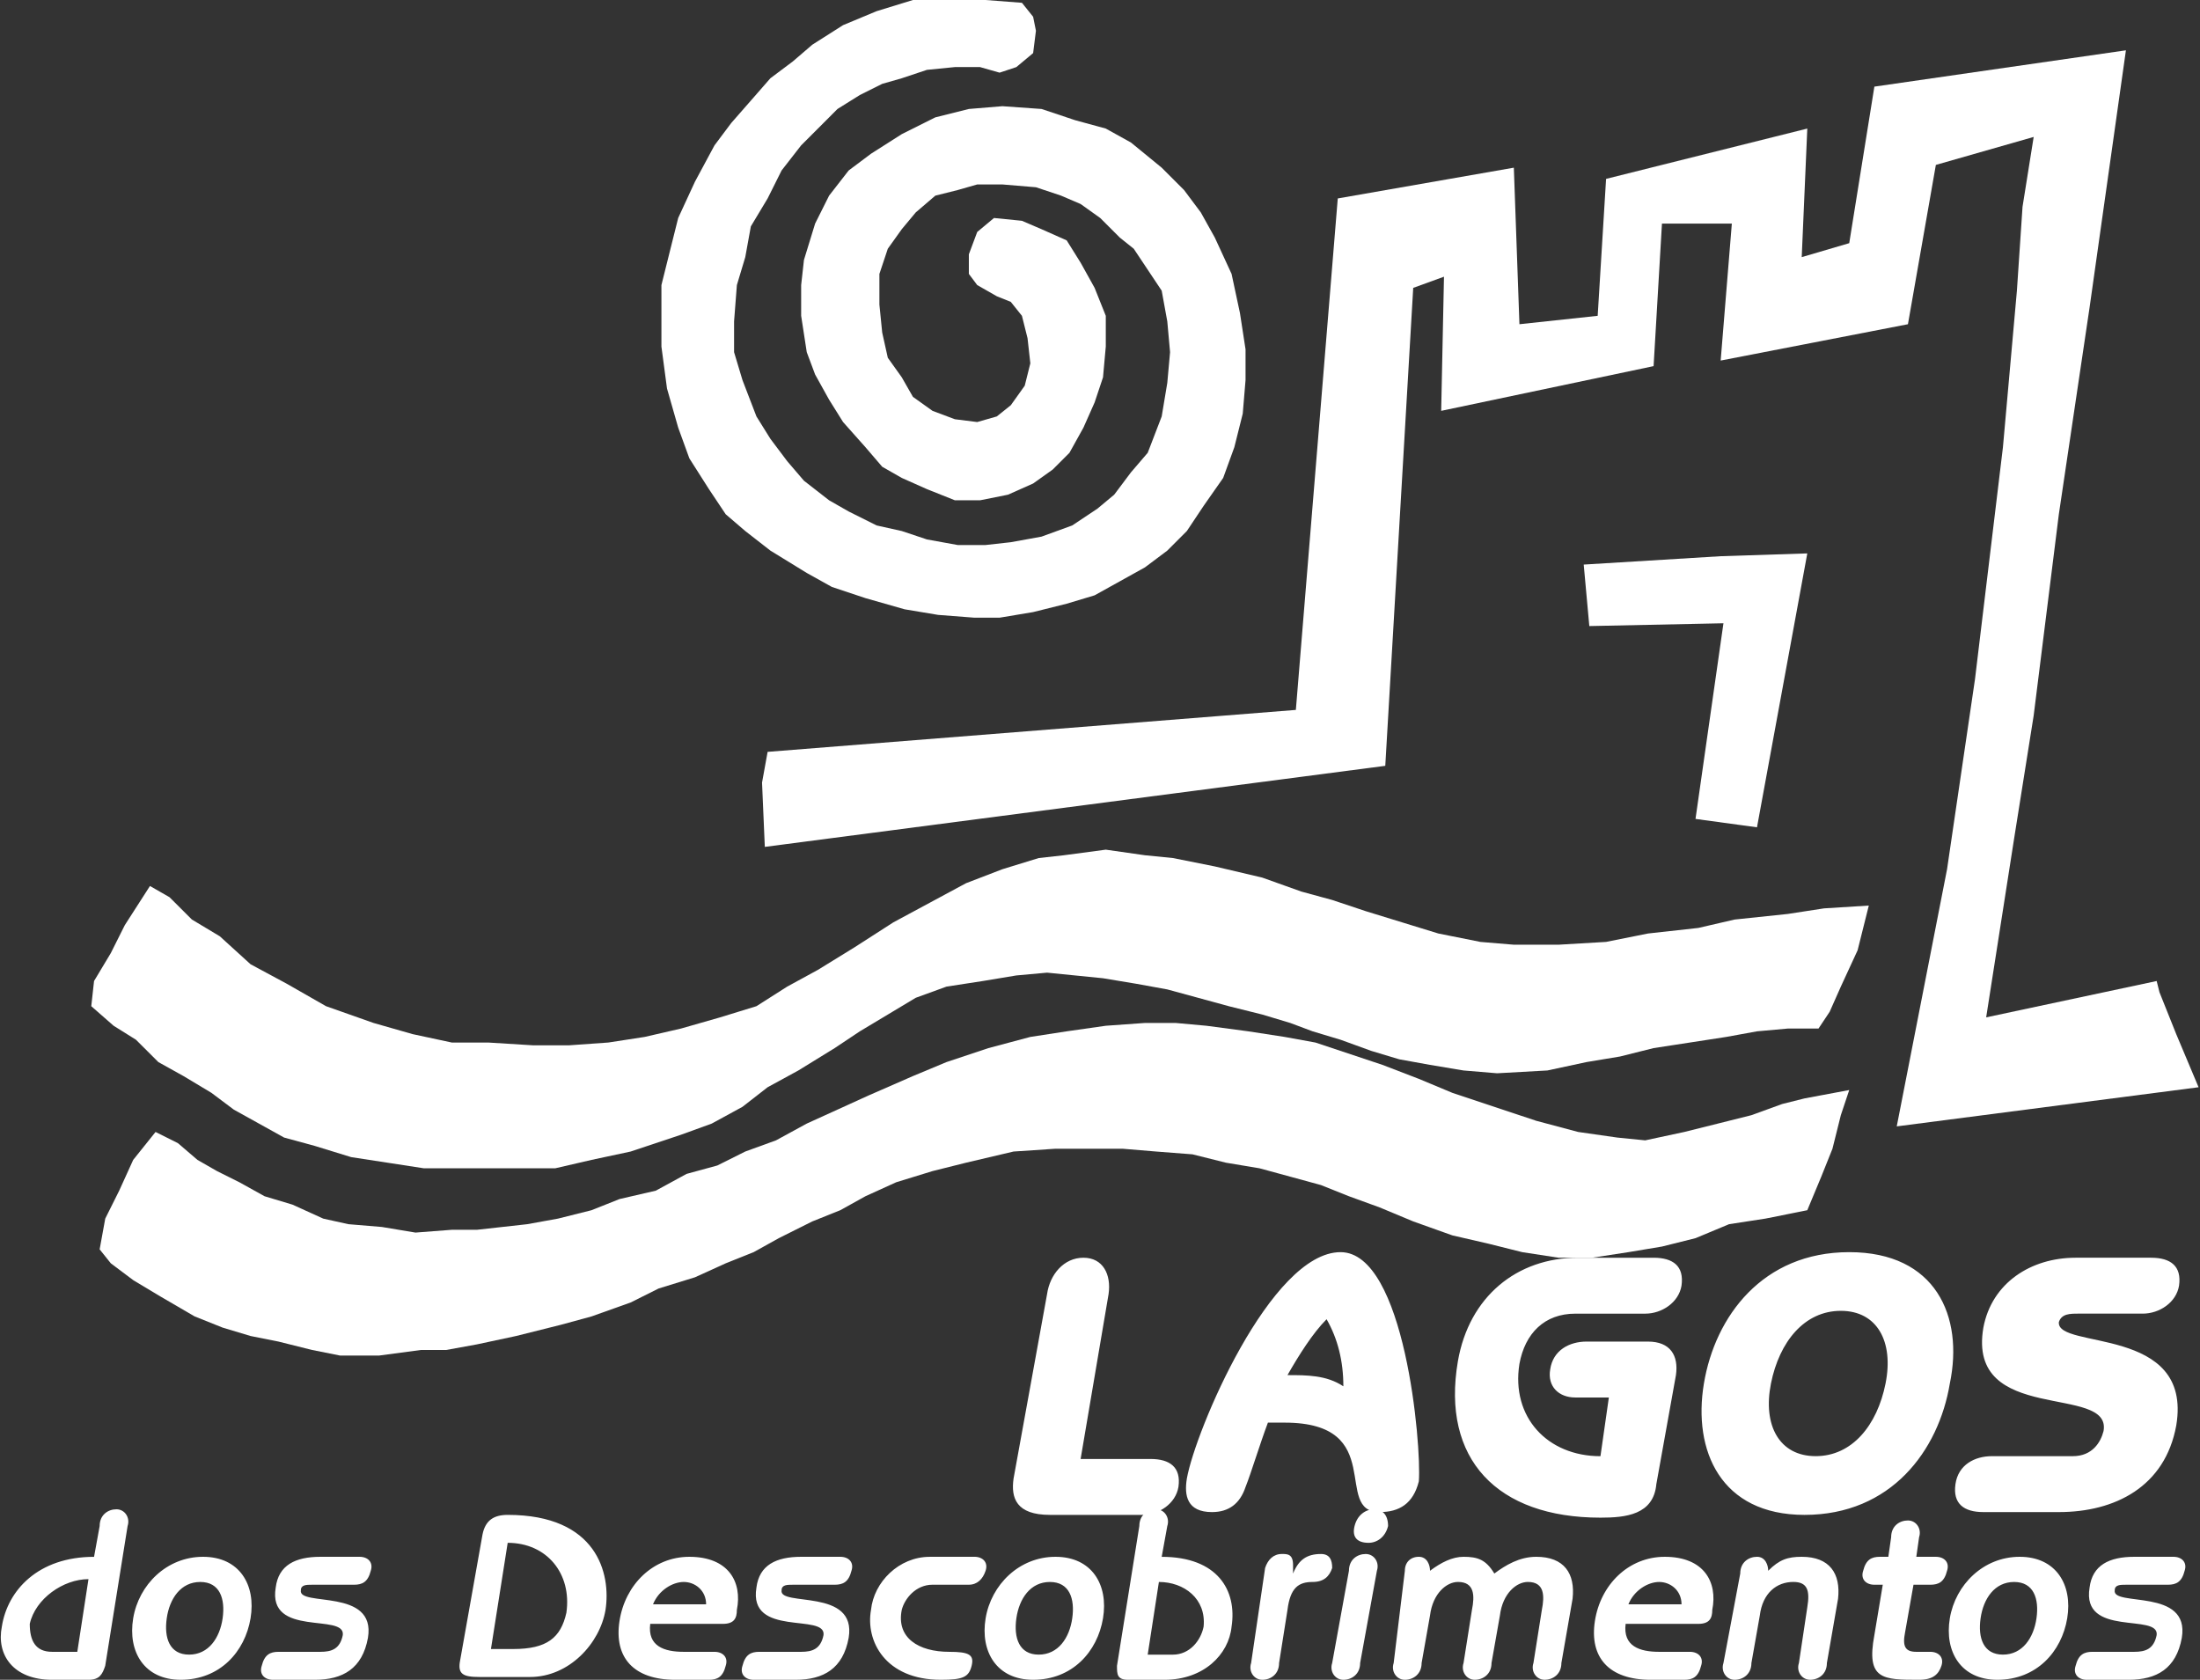
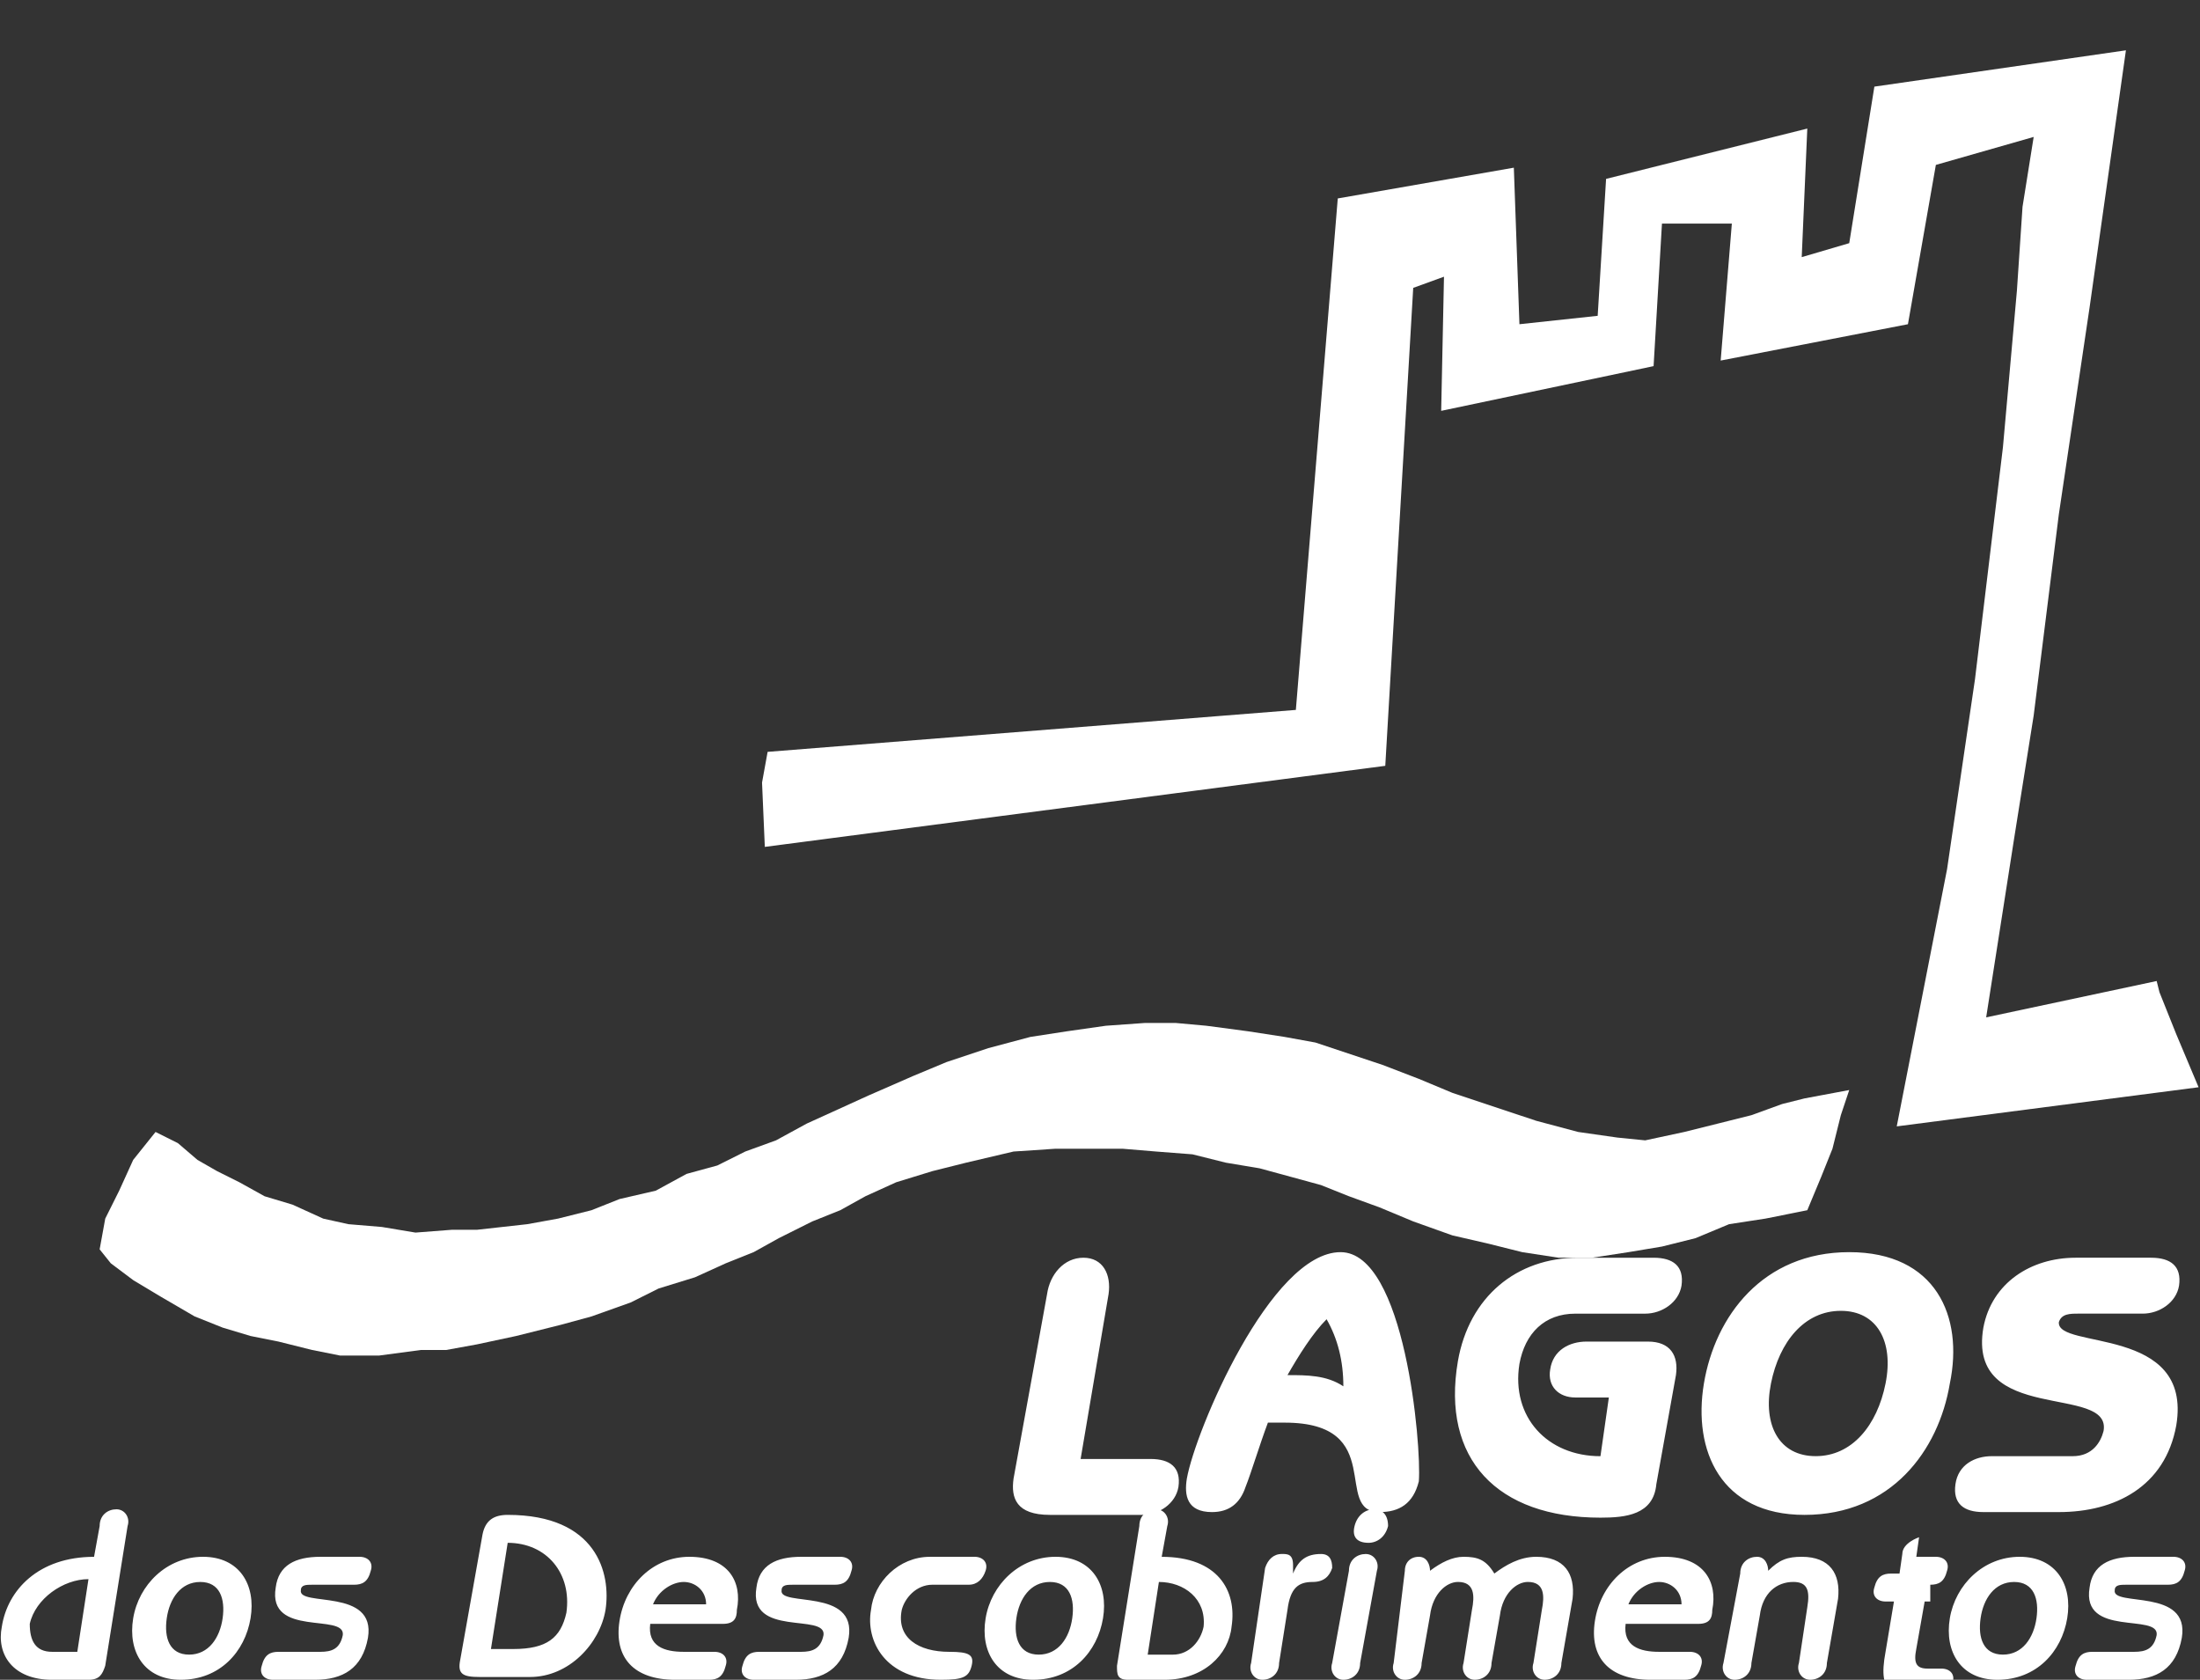
<svg xmlns="http://www.w3.org/2000/svg" version="1.1" id="Layer_1" x="0px" y="0px" width="92.75px" height="70.814px" viewBox="450.5 380.857 92.75 70.814" enable-background="new 450.5 380.857 92.75 70.814" xml:space="preserve">
  <rect x="450.5" y="380.857" width="92.75" height="70.814" fill="#333333" stroke="none" />
  <g>
-     <polygon fill="#FFFFFF" points="493.349,383.685 494.056,383.095 494.174,382.153 494.056,381.564 493.584,380.975    492.053,380.857 490.168,380.857 488.989,380.857 487.457,381.328 486.043,381.917 484.747,382.741 483.923,383.448    482.979,384.156 482.155,385.099 481.33,386.041 480.623,386.984 479.799,388.516 479.092,390.047 478.738,391.461    478.385,392.875 478.385,394.289 478.385,395.467 478.62,397.235 479.092,398.884 479.563,400.181 480.388,401.477    481.095,402.537 481.92,403.244 482.979,404.069 484.512,405.011 485.572,405.601 486.986,406.072 488.636,406.543 490.05,406.779    491.581,406.897 492.642,406.897 494.056,406.661 495.47,406.308 496.648,405.954 497.709,405.365 498.769,404.776    499.712,404.069 500.536,403.244 501.243,402.184 502.068,401.005 502.539,399.709 502.893,398.295 503.011,396.881    503.011,395.585 502.775,394.053 502.422,392.404 501.715,390.872 501.125,389.812 500.419,388.869 499.476,387.926    498.18,386.865 497.119,386.277 495.823,385.923 494.409,385.451 492.76,385.334 491.346,385.451 489.932,385.805 488.518,386.512    487.222,387.337 486.279,388.044 485.454,389.105 484.865,390.282 484.394,391.815 484.276,392.875 484.276,394.171    484.512,395.703 484.865,396.646 485.454,397.706 486.043,398.649 486.986,399.709 487.693,400.534 488.518,401.005    489.578,401.477 490.757,401.948 491.817,401.948 492.995,401.712 494.056,401.24 494.881,400.652 495.588,399.945    496.177,398.884 496.648,397.823 497.002,396.764 497.119,395.467 497.119,394.171 496.648,392.993 496.059,391.933 495.47,390.99    494.409,390.519 493.584,390.165 492.406,390.047 491.699,390.636 491.346,391.579 491.346,392.404 491.699,392.875    492.524,393.346 493.113,393.582 493.584,394.171 493.82,395.114 493.938,396.174 493.702,397.117 493.113,397.942    492.524,398.413 491.699,398.649 490.757,398.531 489.814,398.177 488.989,397.588 488.518,396.764 487.929,395.939    487.693,394.878 487.575,393.699 487.575,392.404 487.929,391.343 488.518,390.519 489.107,389.812 489.932,389.105    490.874,388.869 491.699,388.633 492.76,388.633 494.174,388.751 495.234,389.105 496.059,389.458 496.884,390.047    497.709,390.872 498.298,391.343 498.769,392.05 499.476,393.111 499.712,394.406 499.829,395.703 499.712,396.999    499.476,398.413 498.887,399.945 498.18,400.77 497.473,401.712 496.766,402.301 495.705,403.008 494.409,403.48 493.113,403.715    492.053,403.833 490.874,403.833 489.578,403.598 488.518,403.244 487.457,403.008 486.279,402.419 485.454,401.948    484.394,401.123 483.687,400.298 482.979,399.356 482.391,398.413 481.802,396.881 481.448,395.703 481.448,394.406    481.566,392.875 481.92,391.697 482.155,390.401 482.862,389.223 483.451,388.044 484.276,386.984 484.983,386.277    485.808,385.451 486.75,384.863 487.693,384.392 488.518,384.156 489.578,383.802 490.757,383.685 491.817,383.685 492.642,383.92     " />
    <polygon fill="#FFFFFF" points="482.862,412.553 482.627,413.849 482.744,416.559 508.902,413.142 510.08,392.993 511.377,392.522    511.259,398.177 520.214,396.292 520.567,390.282 523.513,390.282 523.042,396.057 530.937,394.525 532.114,387.809    536.238,386.63 535.768,389.575 535.531,393.111 534.942,399.709 533.764,409.489 532.586,417.501 530.465,428.342 543.19,426.692    542.248,424.453 541.541,422.686 541.423,422.214 534.235,423.746 535.414,416.205 536.238,411.021 537.299,402.537    538.595,393.818 540.127,382.978 529.522,384.509 528.462,391.108 526.459,391.697 526.694,386.277 518.211,388.398    517.857,394.171 514.558,394.525 514.322,387.926 506.899,389.223 505.132,410.785  " />
-     <polygon fill="#FFFFFF" points="517.268,404.658 517.504,407.25 523.159,407.132 521.981,415.38 524.573,415.734 526.694,404.187    523.042,404.305  " />
-     <polygon fill="#FFFFFF" points="529.287,419.033 528.815,420.918 528.108,422.45 527.637,423.511 527.166,424.218 525.869,424.218    524.573,424.335 523.277,424.571 521.745,424.807 520.214,425.042 518.8,425.396 517.386,425.631 515.736,425.985 513.615,426.103    512.201,425.985 510.787,425.749 509.491,425.514 508.313,425.16 507.017,424.689 505.839,424.335 504.896,423.982    503.718,423.628 502.304,423.275 501.008,422.921 499.712,422.568 498.415,422.332 497.002,422.097 495.823,421.979    494.645,421.861 493.349,421.979 491.935,422.214 490.403,422.45 489.107,422.921 487.929,423.628 486.75,424.335 485.689,425.042    484.158,425.985 482.862,426.692 481.802,427.517 480.506,428.224 479.209,428.695 477.089,429.402 475.438,429.755    473.907,430.109 472.021,430.109 470.137,430.109 468.369,430.109 466.838,429.873 465.306,429.638 463.773,429.166    462.478,428.813 461.417,428.224 460.356,427.635 459.414,426.928 458.236,426.221 457.176,425.631 456.232,424.689 455.29,424.1    454.348,423.275 454.465,422.214 455.172,421.036 455.762,419.858 456.822,418.208 457.646,418.68 458.59,419.622 459.768,420.329    461.063,421.507 462.596,422.332 464.245,423.275 466.248,423.982 467.897,424.453 469.548,424.807 471.079,424.807    472.965,424.924 474.496,424.924 476.146,424.807 477.678,424.571 479.209,424.218 480.859,423.746 482.391,423.275    483.687,422.45 484.983,421.743 486.515,420.8 488.164,419.74 489.696,418.915 491.228,418.09 492.76,417.501 494.291,417.03    495.352,416.912 497.119,416.676 498.769,416.912 499.947,417.03 501.715,417.383 503.718,417.855 505.367,418.444    506.663,418.797 508.077,419.269 509.609,419.74 511.141,420.211 512.908,420.565 514.322,420.683 516.208,420.683    518.211,420.565 519.979,420.211 522.099,419.976 523.631,419.622 525.869,419.387 527.401,419.151  " />
    <polygon fill="#FFFFFF" points="528.462,426.81 528.108,427.87 527.755,429.284 527.283,430.462 526.694,431.876 524.927,432.23    523.396,432.465 521.981,433.055 520.567,433.408 519.153,433.644 517.621,433.879 516.208,433.879 514.676,433.644    513.262,433.29 511.73,432.937 510.08,432.348 508.667,431.759 507.37,431.287 506.192,430.816 504.896,430.462 503.6,430.109    502.186,429.873 500.772,429.52 499.24,429.402 497.826,429.284 496.412,429.284 494.998,429.284 493.231,429.402 491.228,429.873    489.814,430.227 488.282,430.698 486.986,431.287 485.926,431.876 484.747,432.348 483.333,433.055 482.273,433.644    481.095,434.115 479.799,434.704 478.267,435.176 477.089,435.765 475.438,436.354 474.143,436.707 472.258,437.179    470.607,437.532 469.312,437.768 468.251,437.768 466.484,438.003 464.834,438.003 463.656,437.768 462.242,437.414    461.063,437.179 459.886,436.825 458.707,436.354 457.293,435.53 456.115,434.823 455.172,434.115 454.701,433.526 454.937,432.23    455.525,431.052 456.115,429.755 457.058,428.577 458,429.048 458.825,429.755 459.649,430.227 460.593,430.698 461.653,431.287    462.831,431.641 464.127,432.23 465.188,432.465 466.602,432.583 468.016,432.819 469.548,432.701 470.607,432.701    471.668,432.583 472.729,432.465 474.025,432.23 475.438,431.876 476.617,431.406 478.148,431.052 479.445,430.345    480.741,429.991 481.92,429.402 483.216,428.931 484.512,428.224 485.808,427.635 487.104,427.045 488.989,426.221    490.403,425.631 492.171,425.042 493.938,424.571 495.47,424.335 497.119,424.1 498.769,423.982 500.065,423.982 501.361,424.1    503.129,424.335 504.66,424.571 505.956,424.807 507.37,425.278 508.784,425.749 510.316,426.338 511.73,426.928 513.851,427.635    515.265,428.106 517.032,428.577 518.682,428.813 519.86,428.931 521.51,428.577 522.924,428.224 524.338,427.87 525.634,427.399    526.576,427.163  " />
    <path fill="#FFFFFF" d="M534.471,442.245c-0.707,0-1.414,0.354-1.531,1.179c-0.118,0.824,0.354,1.178,1.178,1.178h3.182   c2.356,0,4.478-1.061,4.949-3.652c0.707-4.242-5.066-3.182-4.949-4.36c0.118-0.354,0.472-0.354,0.825-0.354h2.71   c0.707,0,1.414-0.471,1.531-1.178c0.118-0.825-0.354-1.179-1.178-1.179h-3.182c-1.885,0-3.535,1.061-3.889,2.946   c-0.707,4.124,5.421,2.356,5.067,4.359c-0.118,0.472-0.472,1.061-1.297,1.061H534.471z M528.108,436.118   c1.531,0,2.238,1.296,1.885,3.063c-0.353,1.768-1.413,3.063-2.945,3.063s-2.238-1.296-1.886-3.063   C525.516,437.414,526.576,436.118,528.108,436.118z M528.462,433.644c-3.653,0-5.656,2.71-6.127,5.538   c-0.472,2.828,0.707,5.538,4.241,5.538c3.653,0,5.656-2.71,6.127-5.538C533.293,436.354,532.114,433.644,528.462,433.644z    M521.156,438.828c0.118-0.825-0.235-1.414-1.178-1.414h-2.593c-0.707,0-1.414,0.354-1.531,1.179   c-0.118,0.707,0.354,1.178,1.06,1.178h1.414l-0.354,2.475c-2.238,0-3.771-1.649-3.417-3.889c0.236-1.296,1.061-2.12,2.357-2.12   h2.945c0.707,0,1.414-0.472,1.532-1.179c0.117-0.825-0.354-1.179-1.179-1.179h-3.182c-2.592,0-4.595,1.65-5.066,4.36   c-0.707,4.124,1.649,6.598,6.009,6.598c1.061,0,2.239-0.117,2.357-1.413L521.156,438.828z M506.428,436.472   c0.472,0.824,0.707,1.768,0.707,2.828c-0.707-0.472-1.531-0.472-2.356-0.472C505.25,438.003,505.839,437.061,506.428,436.472z    M507.017,433.644c-2.945,0-6.127,7.541-6.48,9.544c-0.117,0.707,0,1.414,1.061,1.414c0.707,0,1.179-0.354,1.414-1.061   c0.235-0.589,0.589-1.768,0.942-2.71c0.236,0,0.472,0,0.707,0c4.359,0,2.003,3.771,4.006,3.771c0.825,0,1.414-0.354,1.65-1.296   C510.434,441.774,509.727,433.644,507.017,433.644z M493.231,443.188c-0.118,0.825,0.117,1.532,1.531,1.532h3.889   c0.707,0,1.414-0.472,1.531-1.179c0.118-0.824-0.354-1.178-1.178-1.178h-2.946l1.179-6.952c0.118-0.825-0.235-1.532-1.061-1.532   s-1.414,0.707-1.532,1.532L493.231,443.188z" />
-     <path fill="#FFFFFF" d="M540.244,451.672c1.179,0,2.004-0.472,2.239-1.768c0.354-2.121-2.945-1.297-2.828-2.004   c0-0.235,0.236-0.235,0.472-0.235h1.768c0.354,0,0.589-0.118,0.707-0.589c0.117-0.354-0.118-0.589-0.472-0.589h-1.649   c-1.061,0-1.768,0.354-1.886,1.296c-0.354,2.121,2.946,1.061,2.828,2.003c-0.118,0.589-0.472,0.707-0.942,0.707h-1.768   c-0.354,0-0.589,0.118-0.707,0.589c-0.118,0.354,0.118,0.59,0.472,0.59H540.244z M536.356,449.079   c-0.118,0.825-0.589,1.532-1.414,1.532s-1.061-0.707-0.942-1.532c0.117-0.825,0.589-1.531,1.414-1.531   C536.238,447.548,536.475,448.254,536.356,449.079z M537.652,449.079c0.235-1.414-0.472-2.592-2.003-2.592   c-1.532,0-2.71,1.178-2.946,2.592c-0.235,1.414,0.472,2.593,2.004,2.593C536.356,451.672,537.417,450.493,537.652,449.079z    M531.879,447.665c0.354,0,0.589-0.117,0.707-0.589c0.117-0.354-0.118-0.589-0.472-0.589h-0.824l0.117-0.825   c0.118-0.354-0.117-0.707-0.471-0.707s-0.707,0.235-0.707,0.707l-0.118,0.825h-0.354c-0.354,0-0.589,0.117-0.707,0.589   c-0.117,0.354,0.118,0.589,0.472,0.589h0.354l-0.354,2.121c-0.354,1.886,0.354,1.886,1.885,1.886c0.59,0,0.825-0.236,0.942-0.59   c0.118-0.354-0.117-0.589-0.471-0.589h-0.589c-0.472,0-0.59-0.235-0.472-0.825l0.354-2.003H531.879L531.879,447.665z    M523.159,450.965c-0.117,0.354,0.118,0.707,0.472,0.707s0.707-0.236,0.707-0.707l0.354-2.004c0.117-0.942,0.707-1.414,1.414-1.414   c0.589,0,0.707,0.354,0.589,1.061l-0.354,2.357c-0.118,0.353,0.118,0.706,0.472,0.706s0.707-0.235,0.707-0.706l0.471-2.711   c0.118-1.06-0.354-1.767-1.531-1.767c-0.59,0-0.943,0.117-1.414,0.589c0-0.235-0.118-0.589-0.472-0.589s-0.707,0.235-0.707,0.707   L523.159,450.965z M519.153,448.49c0.235-0.59,0.825-0.942,1.296-0.942c0.472,0,0.943,0.353,0.943,0.942H519.153z M521.51,451.672   c0.354,0,0.589-0.118,0.707-0.59c0.118-0.354-0.118-0.589-0.472-0.589h-1.296c-0.824,0-1.531-0.235-1.414-1.179h3.063   c0.472,0,0.59-0.235,0.59-0.589c0.235-1.178-0.354-2.238-2.003-2.238c-1.532,0-2.711,1.178-2.946,2.71   c-0.235,1.531,0.589,2.475,2.356,2.475H521.51z M509.256,450.965c-0.118,0.354,0.117,0.707,0.471,0.707s0.707-0.236,0.707-0.707   l0.354-2.004c0.118-0.942,0.707-1.414,1.179-1.414c0.707,0,0.707,0.59,0.589,1.179l-0.354,2.239   c-0.117,0.353,0.118,0.706,0.472,0.706s0.707-0.235,0.707-0.706l0.354-2.004c0.117-0.942,0.707-1.414,1.178-1.414   c0.707,0,0.707,0.59,0.59,1.179l-0.354,2.238c-0.118,0.354,0.117,0.707,0.471,0.707s0.707-0.235,0.707-0.707l0.472-2.71   c0.118-1.061-0.354-1.767-1.532-1.767c-0.707,0-1.296,0.353-1.767,0.706c-0.354-0.589-0.707-0.706-1.297-0.706   c-0.471,0-0.942,0.235-1.414,0.589c0-0.236-0.117-0.589-0.471-0.589s-0.59,0.235-0.59,0.589L509.256,450.965z M508.431,444.484   c-0.354,0-0.707,0.236-0.824,0.707c-0.118,0.472,0.117,0.707,0.589,0.707c0.354,0,0.707-0.235,0.824-0.707   C509.02,444.72,508.784,444.484,508.431,444.484z M508.549,447.076c0.118-0.354-0.118-0.707-0.472-0.707s-0.707,0.235-0.707,0.707   l-0.707,3.889c-0.117,0.354,0.118,0.707,0.472,0.707s0.707-0.236,0.707-0.707L508.549,447.076z M503.246,450.965   c-0.117,0.354,0.118,0.707,0.472,0.707s0.707-0.236,0.707-0.707l0.354-2.239c0.118-0.942,0.472-1.178,1.061-1.178   c0.471,0,0.707-0.236,0.824-0.59c0-0.354-0.117-0.589-0.471-0.589c-0.589,0-0.942,0.235-1.179,0.825l0,0v-0.354   c0-0.472-0.235-0.472-0.471-0.472c-0.354,0-0.59,0.235-0.707,0.589L503.246,450.965z M499.358,447.548   c1.061,0,2.003,0.706,1.885,1.885c-0.118,0.589-0.589,1.179-1.296,1.179h-1.061L499.358,447.548z M497.591,451.082   c0,0.354,0,0.59,0.471,0.59h1.532c1.649,0,2.71-1.061,2.828-2.239c0.235-1.532-0.59-2.945-2.946-2.945l0.236-1.297   c0.117-0.354-0.118-0.707-0.472-0.707s-0.707,0.236-0.707,0.707L497.591,451.082z M495.705,449.079   c-0.117,0.825-0.589,1.532-1.414,1.532c-0.824,0-1.06-0.707-0.942-1.532c0.118-0.825,0.589-1.531,1.414-1.531   S495.823,448.254,495.705,449.079z M497.002,449.079c0.235-1.414-0.472-2.592-2.004-2.592c-1.531,0-2.71,1.178-2.945,2.592   s0.472,2.593,2.003,2.593C495.705,451.672,496.766,450.493,497.002,449.079z M489.696,446.488c-1.296,0-2.356,1.061-2.475,2.238   c-0.235,1.296,0.589,2.946,2.946,2.946c0.942,0,1.178-0.118,1.296-0.59c0.117-0.471-0.118-0.589-0.942-0.589   c-1.297,0-2.239-0.589-2.004-1.768c0.118-0.472,0.59-1.061,1.297-1.061h1.531c0.354,0,0.589-0.235,0.707-0.589   s-0.118-0.589-0.472-0.589H489.696z M484.04,451.672c1.179,0,2.003-0.472,2.239-1.768c0.354-2.121-2.946-1.297-2.828-2.004   c0-0.235,0.235-0.235,0.472-0.235h1.767c0.354,0,0.59-0.118,0.707-0.589c0.118-0.354-0.117-0.589-0.471-0.589h-1.649   c-1.061,0-1.768,0.354-1.886,1.296c-0.354,2.121,2.945,1.061,2.828,2.003c-0.118,0.589-0.472,0.707-0.942,0.707h-1.768   c-0.354,0-0.589,0.118-0.707,0.589c-0.118,0.354,0.118,0.59,0.472,0.59H484.04z M478.031,448.49   c0.235-0.59,0.824-0.942,1.296-0.942s0.942,0.353,0.942,0.942H478.031z M480.388,451.672c0.354,0,0.589-0.118,0.707-0.59   c0.118-0.354-0.118-0.589-0.472-0.589h-1.296c-0.825,0-1.531-0.235-1.414-1.179h3.063c0.472,0,0.59-0.235,0.59-0.589   c0.235-1.178-0.354-2.238-2.004-2.238c-1.531,0-2.71,1.178-2.945,2.71c-0.235,1.531,0.589,2.475,2.356,2.475H480.388z    M471.904,445.898c1.649,0,2.71,1.297,2.475,2.946c-0.236,1.061-0.825,1.531-2.239,1.531h-0.942L471.904,445.898z M469.9,450.847   c-0.117,0.589,0.118,0.707,0.825,0.707h2.121c1.649,0,2.945-1.414,3.182-2.828c0.235-1.531-0.354-4.006-4.124-4.006   c-0.59,0-0.943,0.235-1.061,0.824L469.9,450.847z M463.773,451.672c1.179,0,2.004-0.472,2.239-1.768   c0.354-2.121-2.946-1.297-2.828-2.004c0-0.235,0.235-0.235,0.472-0.235h1.768c0.354,0,0.589-0.118,0.707-0.589   c0.117-0.354-0.118-0.589-0.472-0.589h-1.649c-1.061,0-1.768,0.354-1.886,1.296c-0.354,2.121,2.946,1.061,2.828,2.003   c-0.118,0.589-0.472,0.707-0.942,0.707h-1.768c-0.354,0-0.589,0.118-0.707,0.589c-0.118,0.354,0.118,0.59,0.472,0.59H463.773z    M459.886,449.079c-0.118,0.825-0.59,1.532-1.414,1.532c-0.825,0-1.061-0.707-0.942-1.532c0.117-0.825,0.589-1.531,1.414-1.531   C459.768,447.548,460.003,448.254,459.886,449.079z M461.063,449.079c0.236-1.414-0.471-2.592-2.003-2.592   c-1.531,0-2.71,1.178-2.945,2.592c-0.236,1.414,0.471,2.593,2.003,2.593C459.768,451.672,460.828,450.493,461.063,449.079z    M453.759,450.493h-1.061c-0.707,0-0.943-0.472-0.943-1.179c0.236-1.061,1.414-1.885,2.475-1.885L453.759,450.493z    M455.879,445.191c0.118-0.354-0.117-0.707-0.471-0.707s-0.707,0.236-0.707,0.707l-0.236,1.297c-2.356,0-3.652,1.413-3.888,2.945   c-0.235,1.179,0.472,2.239,2.121,2.239h1.531c0.472,0,0.589-0.236,0.707-0.59L455.879,445.191z" />
+     <path fill="#FFFFFF" d="M540.244,451.672c1.179,0,2.004-0.472,2.239-1.768c0.354-2.121-2.945-1.297-2.828-2.004   c0-0.235,0.236-0.235,0.472-0.235h1.768c0.354,0,0.589-0.118,0.707-0.589c0.117-0.354-0.118-0.589-0.472-0.589h-1.649   c-1.061,0-1.768,0.354-1.886,1.296c-0.354,2.121,2.946,1.061,2.828,2.003c-0.118,0.589-0.472,0.707-0.942,0.707h-1.768   c-0.354,0-0.589,0.118-0.707,0.589c-0.118,0.354,0.118,0.59,0.472,0.59H540.244z M536.356,449.079   c-0.118,0.825-0.589,1.532-1.414,1.532s-1.061-0.707-0.942-1.532c0.117-0.825,0.589-1.531,1.414-1.531   C536.238,447.548,536.475,448.254,536.356,449.079z M537.652,449.079c0.235-1.414-0.472-2.592-2.003-2.592   c-1.532,0-2.71,1.178-2.946,2.592c-0.235,1.414,0.472,2.593,2.004,2.593C536.356,451.672,537.417,450.493,537.652,449.079z    M531.879,447.665c0.354,0,0.589-0.117,0.707-0.589c0.117-0.354-0.118-0.589-0.472-0.589h-0.824l0.117-0.825   s-0.707,0.235-0.707,0.707l-0.118,0.825h-0.354c-0.354,0-0.589,0.117-0.707,0.589   c-0.117,0.354,0.118,0.589,0.472,0.589h0.354l-0.354,2.121c-0.354,1.886,0.354,1.886,1.885,1.886c0.59,0,0.825-0.236,0.942-0.59   c0.118-0.354-0.117-0.589-0.471-0.589h-0.589c-0.472,0-0.59-0.235-0.472-0.825l0.354-2.003H531.879L531.879,447.665z    M523.159,450.965c-0.117,0.354,0.118,0.707,0.472,0.707s0.707-0.236,0.707-0.707l0.354-2.004c0.117-0.942,0.707-1.414,1.414-1.414   c0.589,0,0.707,0.354,0.589,1.061l-0.354,2.357c-0.118,0.353,0.118,0.706,0.472,0.706s0.707-0.235,0.707-0.706l0.471-2.711   c0.118-1.06-0.354-1.767-1.531-1.767c-0.59,0-0.943,0.117-1.414,0.589c0-0.235-0.118-0.589-0.472-0.589s-0.707,0.235-0.707,0.707   L523.159,450.965z M519.153,448.49c0.235-0.59,0.825-0.942,1.296-0.942c0.472,0,0.943,0.353,0.943,0.942H519.153z M521.51,451.672   c0.354,0,0.589-0.118,0.707-0.59c0.118-0.354-0.118-0.589-0.472-0.589h-1.296c-0.824,0-1.531-0.235-1.414-1.179h3.063   c0.472,0,0.59-0.235,0.59-0.589c0.235-1.178-0.354-2.238-2.003-2.238c-1.532,0-2.711,1.178-2.946,2.71   c-0.235,1.531,0.589,2.475,2.356,2.475H521.51z M509.256,450.965c-0.118,0.354,0.117,0.707,0.471,0.707s0.707-0.236,0.707-0.707   l0.354-2.004c0.118-0.942,0.707-1.414,1.179-1.414c0.707,0,0.707,0.59,0.589,1.179l-0.354,2.239   c-0.117,0.353,0.118,0.706,0.472,0.706s0.707-0.235,0.707-0.706l0.354-2.004c0.117-0.942,0.707-1.414,1.178-1.414   c0.707,0,0.707,0.59,0.59,1.179l-0.354,2.238c-0.118,0.354,0.117,0.707,0.471,0.707s0.707-0.235,0.707-0.707l0.472-2.71   c0.118-1.061-0.354-1.767-1.532-1.767c-0.707,0-1.296,0.353-1.767,0.706c-0.354-0.589-0.707-0.706-1.297-0.706   c-0.471,0-0.942,0.235-1.414,0.589c0-0.236-0.117-0.589-0.471-0.589s-0.59,0.235-0.59,0.589L509.256,450.965z M508.431,444.484   c-0.354,0-0.707,0.236-0.824,0.707c-0.118,0.472,0.117,0.707,0.589,0.707c0.354,0,0.707-0.235,0.824-0.707   C509.02,444.72,508.784,444.484,508.431,444.484z M508.549,447.076c0.118-0.354-0.118-0.707-0.472-0.707s-0.707,0.235-0.707,0.707   l-0.707,3.889c-0.117,0.354,0.118,0.707,0.472,0.707s0.707-0.236,0.707-0.707L508.549,447.076z M503.246,450.965   c-0.117,0.354,0.118,0.707,0.472,0.707s0.707-0.236,0.707-0.707l0.354-2.239c0.118-0.942,0.472-1.178,1.061-1.178   c0.471,0,0.707-0.236,0.824-0.59c0-0.354-0.117-0.589-0.471-0.589c-0.589,0-0.942,0.235-1.179,0.825l0,0v-0.354   c0-0.472-0.235-0.472-0.471-0.472c-0.354,0-0.59,0.235-0.707,0.589L503.246,450.965z M499.358,447.548   c1.061,0,2.003,0.706,1.885,1.885c-0.118,0.589-0.589,1.179-1.296,1.179h-1.061L499.358,447.548z M497.591,451.082   c0,0.354,0,0.59,0.471,0.59h1.532c1.649,0,2.71-1.061,2.828-2.239c0.235-1.532-0.59-2.945-2.946-2.945l0.236-1.297   c0.117-0.354-0.118-0.707-0.472-0.707s-0.707,0.236-0.707,0.707L497.591,451.082z M495.705,449.079   c-0.117,0.825-0.589,1.532-1.414,1.532c-0.824,0-1.06-0.707-0.942-1.532c0.118-0.825,0.589-1.531,1.414-1.531   S495.823,448.254,495.705,449.079z M497.002,449.079c0.235-1.414-0.472-2.592-2.004-2.592c-1.531,0-2.71,1.178-2.945,2.592   s0.472,2.593,2.003,2.593C495.705,451.672,496.766,450.493,497.002,449.079z M489.696,446.488c-1.296,0-2.356,1.061-2.475,2.238   c-0.235,1.296,0.589,2.946,2.946,2.946c0.942,0,1.178-0.118,1.296-0.59c0.117-0.471-0.118-0.589-0.942-0.589   c-1.297,0-2.239-0.589-2.004-1.768c0.118-0.472,0.59-1.061,1.297-1.061h1.531c0.354,0,0.589-0.235,0.707-0.589   s-0.118-0.589-0.472-0.589H489.696z M484.04,451.672c1.179,0,2.003-0.472,2.239-1.768c0.354-2.121-2.946-1.297-2.828-2.004   c0-0.235,0.235-0.235,0.472-0.235h1.767c0.354,0,0.59-0.118,0.707-0.589c0.118-0.354-0.117-0.589-0.471-0.589h-1.649   c-1.061,0-1.768,0.354-1.886,1.296c-0.354,2.121,2.945,1.061,2.828,2.003c-0.118,0.589-0.472,0.707-0.942,0.707h-1.768   c-0.354,0-0.589,0.118-0.707,0.589c-0.118,0.354,0.118,0.59,0.472,0.59H484.04z M478.031,448.49   c0.235-0.59,0.824-0.942,1.296-0.942s0.942,0.353,0.942,0.942H478.031z M480.388,451.672c0.354,0,0.589-0.118,0.707-0.59   c0.118-0.354-0.118-0.589-0.472-0.589h-1.296c-0.825,0-1.531-0.235-1.414-1.179h3.063c0.472,0,0.59-0.235,0.59-0.589   c0.235-1.178-0.354-2.238-2.004-2.238c-1.531,0-2.71,1.178-2.945,2.71c-0.235,1.531,0.589,2.475,2.356,2.475H480.388z    M471.904,445.898c1.649,0,2.71,1.297,2.475,2.946c-0.236,1.061-0.825,1.531-2.239,1.531h-0.942L471.904,445.898z M469.9,450.847   c-0.117,0.589,0.118,0.707,0.825,0.707h2.121c1.649,0,2.945-1.414,3.182-2.828c0.235-1.531-0.354-4.006-4.124-4.006   c-0.59,0-0.943,0.235-1.061,0.824L469.9,450.847z M463.773,451.672c1.179,0,2.004-0.472,2.239-1.768   c0.354-2.121-2.946-1.297-2.828-2.004c0-0.235,0.235-0.235,0.472-0.235h1.768c0.354,0,0.589-0.118,0.707-0.589   c0.117-0.354-0.118-0.589-0.472-0.589h-1.649c-1.061,0-1.768,0.354-1.886,1.296c-0.354,2.121,2.946,1.061,2.828,2.003   c-0.118,0.589-0.472,0.707-0.942,0.707h-1.768c-0.354,0-0.589,0.118-0.707,0.589c-0.118,0.354,0.118,0.59,0.472,0.59H463.773z    M459.886,449.079c-0.118,0.825-0.59,1.532-1.414,1.532c-0.825,0-1.061-0.707-0.942-1.532c0.117-0.825,0.589-1.531,1.414-1.531   C459.768,447.548,460.003,448.254,459.886,449.079z M461.063,449.079c0.236-1.414-0.471-2.592-2.003-2.592   c-1.531,0-2.71,1.178-2.945,2.592c-0.236,1.414,0.471,2.593,2.003,2.593C459.768,451.672,460.828,450.493,461.063,449.079z    M453.759,450.493h-1.061c-0.707,0-0.943-0.472-0.943-1.179c0.236-1.061,1.414-1.885,2.475-1.885L453.759,450.493z    M455.879,445.191c0.118-0.354-0.117-0.707-0.471-0.707s-0.707,0.236-0.707,0.707l-0.236,1.297c-2.356,0-3.652,1.413-3.888,2.945   c-0.235,1.179,0.472,2.239,2.121,2.239h1.531c0.472,0,0.589-0.236,0.707-0.59L455.879,445.191z" />
  </g>
</svg>